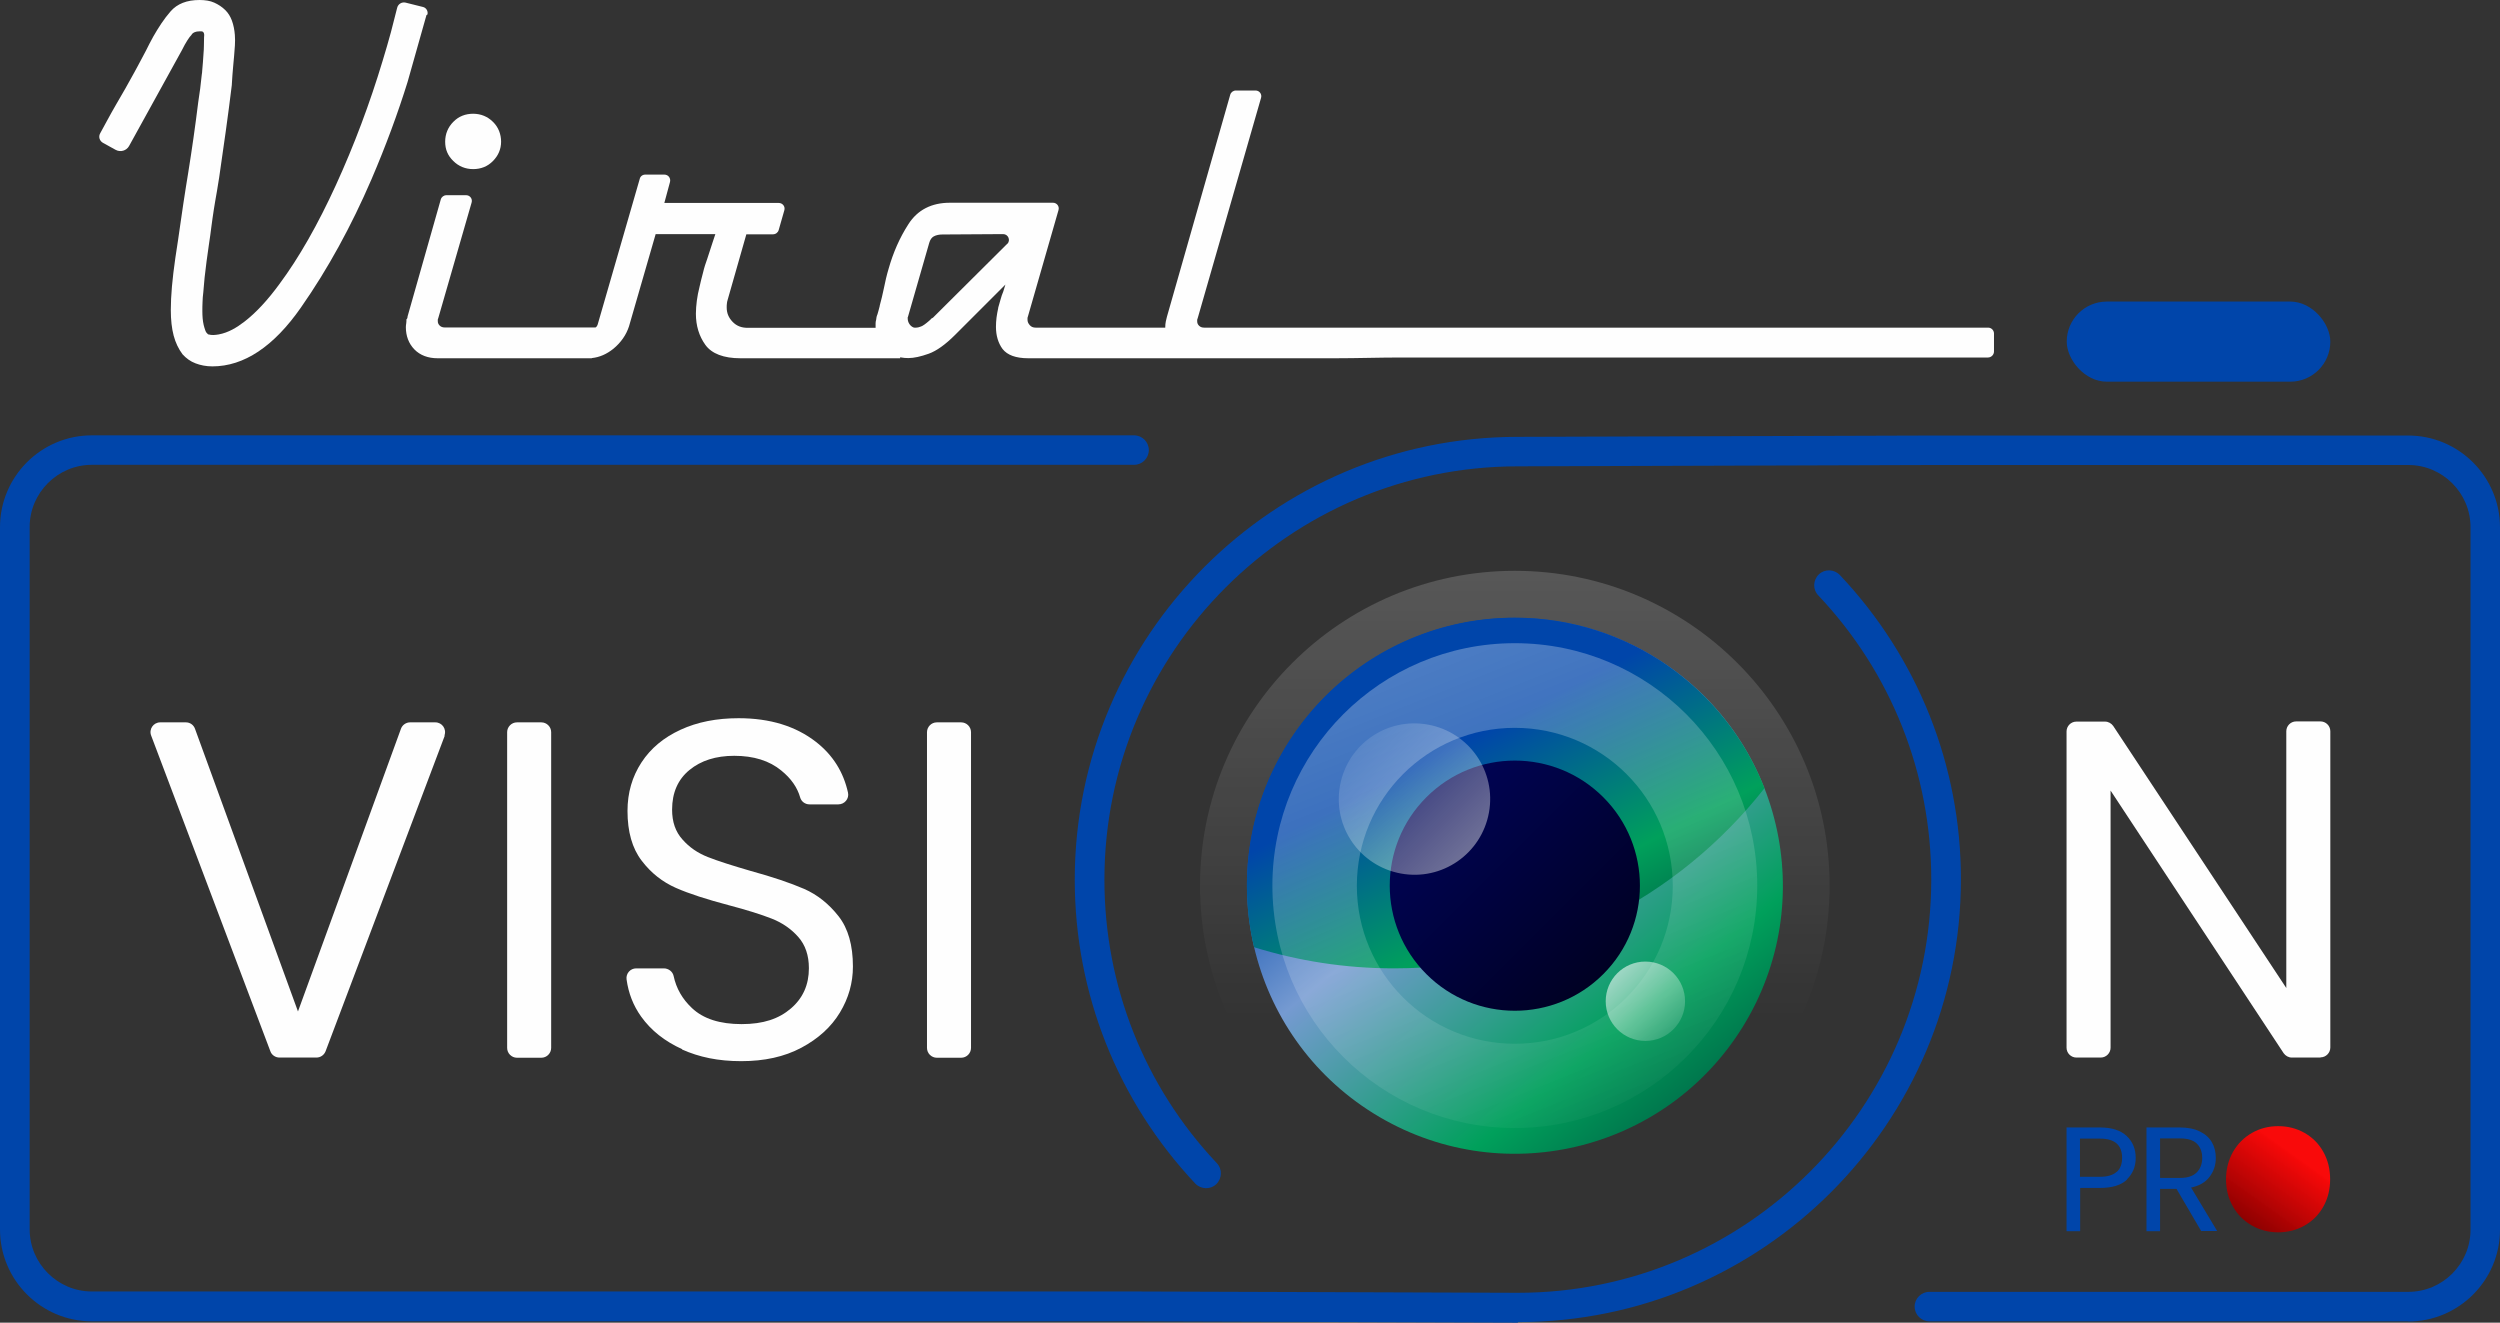
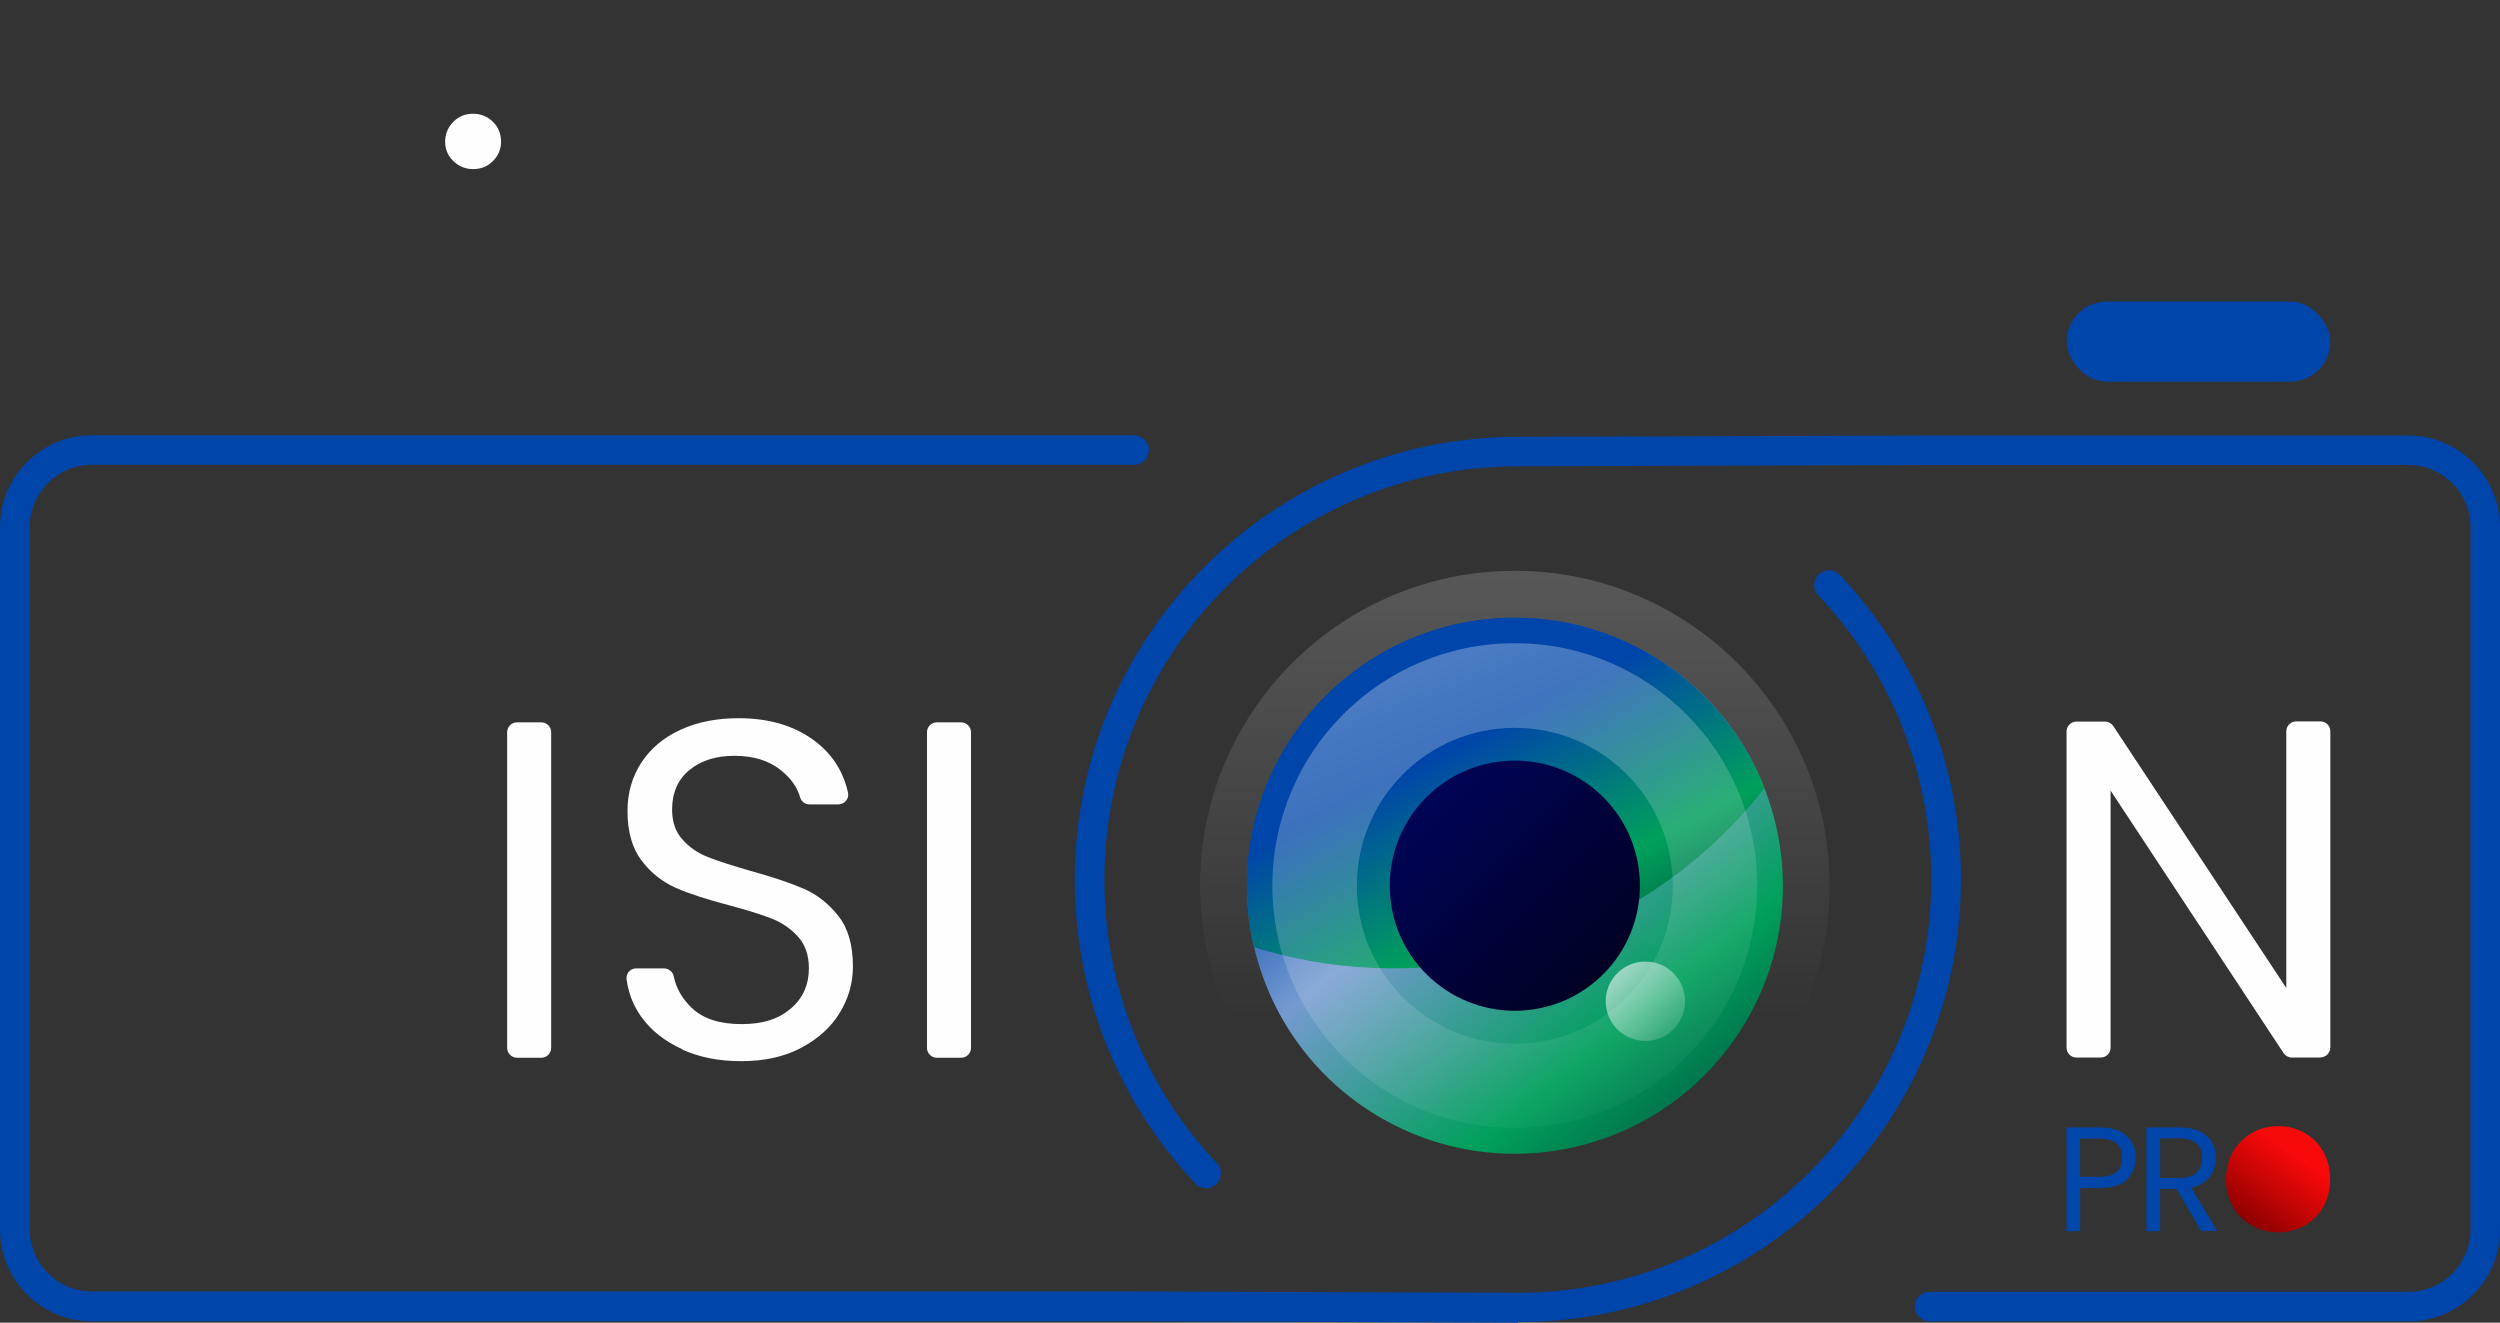
<svg xmlns="http://www.w3.org/2000/svg" xmlns:xlink="http://www.w3.org/1999/xlink" id="Layer_2" viewBox="0 0 132.31 70">
  <rect x="0" y="0" width="132.31" height="70" fill="#333333" stroke="none" />
  <defs>
    <style>      .cls-1 {        fill: url(#linear-gradient-8);      }      .cls-2 {        fill: url(#linear-gradient-7);      }      .cls-3 {        fill: url(#linear-gradient-5);      }      .cls-4 {        fill: url(#linear-gradient-6);      }      .cls-5 {        fill: url(#linear-gradient-4);      }      .cls-6 {        fill: url(#linear-gradient-3);      }      .cls-7 {        fill: url(#linear-gradient-2);      }      .cls-8 {        fill: #0045aa;      }      .cls-9 {        fill: url(#linear-gradient);      }      .cls-10 {        fill: #fefefe;      }    </style>
    <linearGradient id="linear-gradient" x1="118.84" y1="64.84" x2="121.49" y2="61.13" gradientUnits="userSpaceOnUse">
      <stop offset="0" stop-color="#8a0000" />
      <stop offset="1" stop-color="#ff0808" stop-opacity=".97" />
    </linearGradient>
    <linearGradient id="linear-gradient-2" x1="80.17" y1="-78.38" x2="80.17" y2="53.85" gradientUnits="userSpaceOnUse">
      <stop offset="0" stop-color="#fff" />
      <stop offset="1" stop-color="#fff" stop-opacity="0" />
    </linearGradient>
    <linearGradient id="linear-gradient-3" x1="72.97" y1="38.09" x2="89.4" y2="58.12" gradientTransform="translate(77.73 -45.96) rotate(58.18)" gradientUnits="userSpaceOnUse">
      <stop offset="0" stop-color="#0045aa" />
      <stop offset=".34" stop-color="#759ad1" />
      <stop offset=".8" stop-color="#00a05b" />
      <stop offset="1" stop-color="#00744c" />
    </linearGradient>
    <linearGradient id="linear-gradient-4" x1="73.51" y1="33.59" x2="82.77" y2="51.41" gradientUnits="userSpaceOnUse">
      <stop offset="0" stop-color="#0045aa" />
      <stop offset=".34" stop-color="#0045aa" />
      <stop offset=".8" stop-color="#00a05b" />
      <stop offset="1" stop-color="#00744c" />
    </linearGradient>
    <linearGradient id="linear-gradient-5" x1="50.03" y1="-28.6" x2="86.06" y2="61.63" xlink:href="#linear-gradient-2" />
    <linearGradient id="linear-gradient-6" x1="75.07" y1="41.78" x2="86.16" y2="52.86" gradientTransform="translate(56.63 -42.96) rotate(45)" gradientUnits="userSpaceOnUse">
      <stop offset="0" stop-color="#000458" />
      <stop offset="1" stop-color="#00001c" />
    </linearGradient>
    <linearGradient id="linear-gradient-7" x1="87.85" y1="55.28" x2="70.02" y2="37.44" xlink:href="#linear-gradient-2" />
    <linearGradient id="linear-gradient-8" x1="82.65" y1="48.56" x2="89.68" y2="55.59" xlink:href="#linear-gradient-2" />
  </defs>
  <g id="Layer_2-2" data-name="Layer_2">
    <g>
      <g>
        <path class="cls-8" d="M112.58,62.42c-.31.3-.79.45-1.43.45h-1.06v2.29h-.72v-5.49h1.77c.62,0,1.09.15,1.41.45.32.3.48.69.48,1.16s-.16.84-.47,1.14ZM112.03,62.02c.19-.17.28-.42.28-.74,0-.68-.39-1.02-1.17-1.02h-1.06v2.02h1.06c.4,0,.69-.09.88-.26Z" />
        <path class="cls-8" d="M116.5,65.16l-1.31-2.24h-.87v2.24h-.72v-5.49h1.77c.41,0,.77.07,1.05.21.29.14.5.33.64.57.14.24.21.52.21.83,0,.38-.11.71-.33,1-.22.29-.54.48-.98.57l1.38,2.3h-.86ZM114.33,62.34h1.06c.39,0,.68-.1.87-.29.19-.19.29-.45.29-.77s-.1-.58-.29-.76c-.19-.18-.48-.27-.88-.27h-1.06v2.08Z" />
        <path class="cls-9" d="M122.96,60.96c-.24-.43-.57-.76-.99-1-.42-.24-.89-.36-1.4-.36s-.97.12-1.39.36c-.42.24-.75.57-1,1-.24.43-.37.91-.37,1.45s.12,1.02.37,1.45c.24.43.58.76,1,1,.42.24.89.36,1.39.36s.98-.12,1.4-.36c.42-.24.75-.57.99-1,.24-.43.36-.91.36-1.45s-.12-1.02-.36-1.45Z" />
      </g>
      <g>
        <g>
-           <path class="cls-10" d="M23.54,38.93l-6.31,16.71c-.08.2-.27.33-.48.33h-1.96c-.21,0-.41-.13-.48-.33l-6.31-16.71c-.13-.34.12-.7.48-.7h1.36c.22,0,.41.14.48.34l5.45,14.96,5.45-14.96c.07-.2.27-.34.48-.34h1.34c.36,0,.61.36.48.7Z" />
          <path class="cls-10" d="M29.17,38.75v16.71c0,.28-.23.52-.52.52h-1.29c-.28,0-.52-.23-.52-.52v-16.71c0-.28.23-.52.52-.52h1.29c.28,0,.52.23.52.52Z" />
          <path class="cls-10" d="M36.11,55.53c-.93-.42-1.65-.99-2.18-1.73-.42-.59-.67-1.24-.77-1.97-.04-.31.2-.58.51-.58h1.46c.25,0,.47.17.52.4.14.66.46,1.22.97,1.7.6.57,1.48.85,2.63.85s1.97-.28,2.61-.83c.64-.55.95-1.26.95-2.13,0-.68-.19-1.23-.56-1.65-.37-.42-.84-.75-1.4-.97-.56-.22-1.32-.46-2.27-.71-1.17-.31-2.11-.61-2.81-.92-.7-.31-1.31-.78-1.81-1.44-.5-.65-.75-1.53-.75-2.63,0-.97.25-1.82.74-2.57.49-.75,1.18-1.32,2.07-1.73s1.91-.61,3.07-.61c1.66,0,3.02.42,4.09,1.25.9.7,1.46,1.6,1.7,2.69.07.32-.18.62-.51.62h-1.53c-.23,0-.43-.15-.49-.36-.15-.53-.48-1.01-1-1.43-.63-.52-1.46-.78-2.49-.78-.97,0-1.76.25-2.37.75-.61.5-.92,1.2-.92,2.1,0,.65.18,1.17.55,1.58.36.41.81.72,1.35.93.53.21,1.29.45,2.25.73,1.17.32,2.11.64,2.83.95.71.31,1.32.8,1.83,1.45.51.65.76,1.54.76,2.66,0,.87-.23,1.68-.69,2.44s-1.14,1.38-2.04,1.86c-.9.48-1.96.71-3.18.71s-2.22-.21-3.14-.62Z" />
          <path class="cls-10" d="M51.39,38.75v16.71c0,.28-.23.52-.52.52h-1.29c-.28,0-.52-.23-.52-.52v-16.71c0-.28.23-.52.52-.52h1.29c.28,0,.52.23.52.52Z" />
        </g>
        <path class="cls-10" d="M122.81,55.97h-1.52c-.17,0-.33-.09-.43-.23l-9.16-13.9v13.61c0,.28-.23.52-.52.52h-1.29c-.28,0-.52-.23-.52-.52v-16.74c0-.28.23-.52.52-.52h1.52c.17,0,.33.09.43.23l9.16,13.87v-13.59c0-.28.23-.52.52-.52h1.29c.28,0,.52.23.52.52v16.74c0,.28-.23.52-.52.52Z" />
      </g>
      <g>
        <path class="cls-8" d="M127.46,69.93h-25.35c-.43,0-.78-.35-.78-.78s.35-.78.78-.78h25.35c1.81,0,3.29-1.48,3.29-3.29V27.9c0-1.81-1.48-3.29-3.29-3.29h-25.38l-21.75.07c-12.07,0-21.88,9.81-21.88,21.88,0,5.6,2.11,10.93,5.95,15,.3.31.28.81-.03,1.11-.31.3-.81.28-1.11-.03-4.11-4.37-6.38-10.07-6.38-16.08,0-12.93,10.52-23.44,23.44-23.44l21.75-.07h25.38c2.68,0,4.86,2.18,4.86,4.86v37.17c0,2.68-2.18,4.86-4.86,4.86Z" />
        <path class="cls-8" d="M80.33,70l-20.33-.07H4.86c-2.68,0-4.86-2.18-4.86-4.86V27.9c0-2.68,2.18-4.86,4.86-4.86h55.16c.43,0,.78.35.78.78s-.35.78-.78.78H4.86c-1.81,0-3.29,1.48-3.29,3.29v37.17c0,1.81,1.48,3.29,3.29,3.29h55.15l20.33.07c12.06,0,21.87-9.81,21.87-21.88,0-5.61-2.12-10.95-5.98-15.03-.3-.31-.28-.81.03-1.11.31-.3.81-.28,1.11.03,4.13,4.37,6.41,10.09,6.41,16.1,0,12.93-10.52,23.44-23.44,23.44Z" />
      </g>
      <g>
        <rect class="cls-8" x="109.38" y="15.96" width="13.95" height="4.24" rx="2.12" ry="2.12" />
        <g>
-           <path class="cls-10" d="M22.62.77c.05-.17-.06-.36-.23-.4l-.92-.23c-.2-.05-.4.07-.45.27l-.33,1.29c-.14.5-.28,1.01-.44,1.52-.68,2.26-1.51,4.47-2.47,6.57-.96,2.1-1.97,3.87-2.99,5.24-.62.85-1.24,1.52-1.85,1.99-.4.31-.86.59-1.37.68-.17.03-.37.05-.53,0-.01,0-.02,0-.03-.01,0,0-.02-.01-.02-.02-.07-.06-.1-.11-.13-.2-.03-.09-.06-.18-.08-.27-.05-.21-.07-.46-.07-.74,0-.16,0-.32.01-.48,0-.16.02-.33.04-.51.03-.26.04-.53.07-.79.03-.28.07-.55.1-.83.04-.31.09-.62.13-.93.05-.31.09-.63.13-.94.04-.29.08-.6.13-.91.05-.3.1-.62.16-.94.02-.12.04-.24.06-.37.02-.13.04-.25.06-.37.12-.82.23-1.64.35-2.45.11-.8.22-1.62.32-2.45,0,0,0-.02,0-.03.02-.32.04-.64.07-.95.02-.18.03-.36.05-.55.03-.37.07-.74.04-1.11-.02-.26-.07-.53-.16-.77-.08-.21-.19-.39-.34-.54-.17-.17-.37-.3-.59-.4-.22-.1-.49-.14-.78-.14-.67,0-1.18.2-1.53.6-.36.41-.65.87-.92,1.34-.14.24-.26.5-.39.75-.14.26-.28.53-.42.79-.06.12-.13.24-.19.35-.31.57-.64,1.15-.97,1.71-.16.27-.31.55-.47.84l-.37.68c-.1.18-.03.4.15.5l.67.37c.25.14.57.05.71-.2l2.79-5.06c.11-.23.22-.41.3-.54.08-.13.16-.23.23-.3v-.02c.05-.05.1-.09.16-.11.08-.03.15-.04.23-.04.07,0,.17-.02.22.04.06.07.05.18.04.26-.01.3,0,.59-.03.89-.02.3-.04.61-.07.91,0,.06-.01.12-.02.18-.05.49-.11.99-.19,1.48-.08.63-.16,1.27-.25,1.88-.09.62-.18,1.24-.28,1.85-.02.12-.04.24-.06.37-.02.13-.04.25-.06.37-.09.59-.19,1.21-.28,1.87-.09.63-.18,1.26-.28,1.89-.08.55-.14,1.06-.18,1.51-.04.45-.06.87-.06,1.25,0,.52.05.97.15,1.35.1.38.26.71.47.99.19.21.42.38.69.48.26.1.56.16.89.16,1.67,0,3.25-1.05,4.69-3.12,1.42-2.03,2.67-4.32,3.73-6.78.76-1.77,1.4-3.51,1.91-5.15l1-3.54Z" />
          <path class="cls-10" d="M25.04,8.95c.41,0,.77-.14,1.05-.43.28-.28.43-.63.43-1.02s-.14-.77-.43-1.05c-.28-.28-.64-.43-1.05-.43s-.77.14-1.05.43c-.28.28-.43.64-.43,1.05s.14.74.43,1.02c.28.28.64.43,1.05.43Z" />
-           <path class="cls-10" d="M105.53,17.65c0-.17-.14-.31-.31-.31h-41.49c-.11,0-.2-.03-.27-.1-.07-.07-.1-.14-.1-.24v-.08s.02-.07.03-.09l3.35-11.65c.06-.2-.09-.39-.29-.39h-1.04c-.14,0-.26.09-.3.22l-3.35,11.75c-.02.08-.04.16-.06.25-.02.1-.03.2-.03.31,0,0,0,.01,0,.02h-6.86c-.13,0-.23-.04-.31-.13-.08-.09-.12-.18-.12-.28v-.11s.02-.07.03-.1l1.61-5.6c.06-.2-.09-.39-.29-.39h-5.46c-.97,0-1.71.38-2.19,1.13-.46.71-.81,1.51-1.05,2.36-.1.33-.18.68-.25,1.03-.07.33-.14.64-.22.92v.02c-.02.09-.04.17-.06.23-.02.07-.04.14-.06.21-.02.05-.04.1-.05.15,0,.05-.02.09-.02.14-.02.07-.03.13-.03.19v.13s0,.07,0,.11h-6.77c-.33,0-.59-.1-.8-.32-.21-.22-.31-.46-.31-.76,0-.07,0-.14.01-.2,0-.06.02-.13.04-.2l.99-3.47h1.41c.14,0,.26-.09.3-.22l.3-1.05c.06-.2-.09-.39-.3-.39h-6.05l.3-1.11c.05-.2-.09-.39-.3-.39h-1.01c-.14,0-.26.09-.29.22l-2.23,7.72s-.03.08-.06.11c-.02.02-.03.03-.05.04h-7.98c-.11,0-.2-.03-.27-.1-.07-.07-.1-.14-.1-.24v-.08s.02-.07.03-.09l1.76-6.1c.06-.2-.09-.39-.29-.39h-1.04c-.14,0-.26.09-.3.22l-1.76,6.2v.04s-.01.03-.02.05c0,.01,0,.02,0,.02l-.04.04v.06s0,.1-.01.15c-.01.07-.02.13-.02.2,0,.47.15.87.45,1.18.3.31.72.47,1.23.47h8.16s0-.01,0-.01c.41-.04.79-.21,1.14-.49.4-.33.68-.73.83-1.19l1.41-4.88h3.16l-.15.45c-.09.27-.18.55-.28.86-.08.22-.16.46-.22.72-.07.25-.13.51-.19.77-.06.24-.11.48-.14.72-.03.24-.05.47-.05.69,0,.64.17,1.19.5,1.65.34.47.97.71,1.86.71h8.45v-.05s.05,0,.07.01c.1.02.22.03.37.03.29,0,.65-.08,1.07-.23.42-.15.89-.49,1.39-.99l2.67-2.67c-.03.11-.07.23-.11.36-.06.14-.11.29-.15.44-.04.14-.08.28-.12.42v.02c-.04.18-.07.35-.09.51-.02.16-.03.33-.03.49,0,.46.12.86.35,1.17.25.32.7.49,1.36.49h8.78c.05,0,.1,0,.15,0h7.34c1.15,0,2.29-.04,3.44-.04h31.08c.17,0,.32-.14.32-.32v-.97ZM53.3,12.91l-3.86,3.84-.06.06s-.01.01-.05.03h-.02s-.02.03-.02.03c-.07.07-.16.15-.25.22-.08.06-.15.12-.23.16-.02.01-.04.02-.07.03l-.12.04s-.08.02-.13.02h-.1s-.01,0-.03-.01h-.02c-.08-.04-.15-.09-.21-.18-.06-.09-.09-.19-.09-.29v-.08h.01s1.13-3.93,1.13-3.93c.05-.17.13-.28.24-.34.13-.07.29-.1.46-.1l3.21-.02c.27,0,.41.33.22.52Z" />
        </g>
      </g>
      <path class="cls-7" d="M80.17,30.21c-9.2,0-16.66,7.46-16.66,16.66s7.46,16.66,16.66,16.66,16.66-7.46,16.66-16.66-7.46-16.66-16.66-16.66ZM80.17,60.7c-7.64,0-13.83-6.19-13.83-13.83s6.19-13.83,13.83-13.83,13.83,6.19,13.83,13.83-6.19,13.83-13.83,13.83Z" />
      <g>
        <circle class="cls-6" cx="80.17" cy="46.87" r="14.18" transform="translate(-1.92 90.29) rotate(-58.18)" />
        <path class="cls-5" d="M93.38,41.71c-2.06-5.28-7.2-9.02-13.21-9.02-7.83,0-14.18,6.35-14.18,14.18,0,1.12.13,2.21.38,3.26,2.34.73,4.83,1.12,7.41,1.12,7.96,0,15.04-3.73,19.6-9.53Z" />
      </g>
      <path class="cls-3" d="M80.17,34.04c-7.09,0-12.83,5.74-12.83,12.83s5.74,12.83,12.83,12.83,12.83-5.74,12.83-12.83-5.74-12.83-12.83-12.83ZM80.17,55.24c-4.62,0-8.36-3.74-8.36-8.36s3.74-8.36,8.36-8.36,8.36,3.74,8.36,8.36-3.74,8.36-8.36,8.36Z" />
      <circle class="cls-4" cx="80.17" cy="46.87" r="6.62" transform="translate(-9.66 70.42) rotate(-45)" />
-       <path class="cls-2" d="M78.8,43.01c-.4,2.18-2.48,3.62-4.66,3.22-2.18-.4-3.62-2.48-3.22-4.66.4-2.18,2.48-3.62,4.66-3.22,2.18.4,3.62,2.48,3.22,4.66Z" />
      <path class="cls-1" d="M89.18,52.99c0,1.16-.94,2.1-2.1,2.1s-2.1-.94-2.1-2.1.94-2.1,2.1-2.1,2.1.94,2.1,2.1Z" />
    </g>
  </g>
</svg>